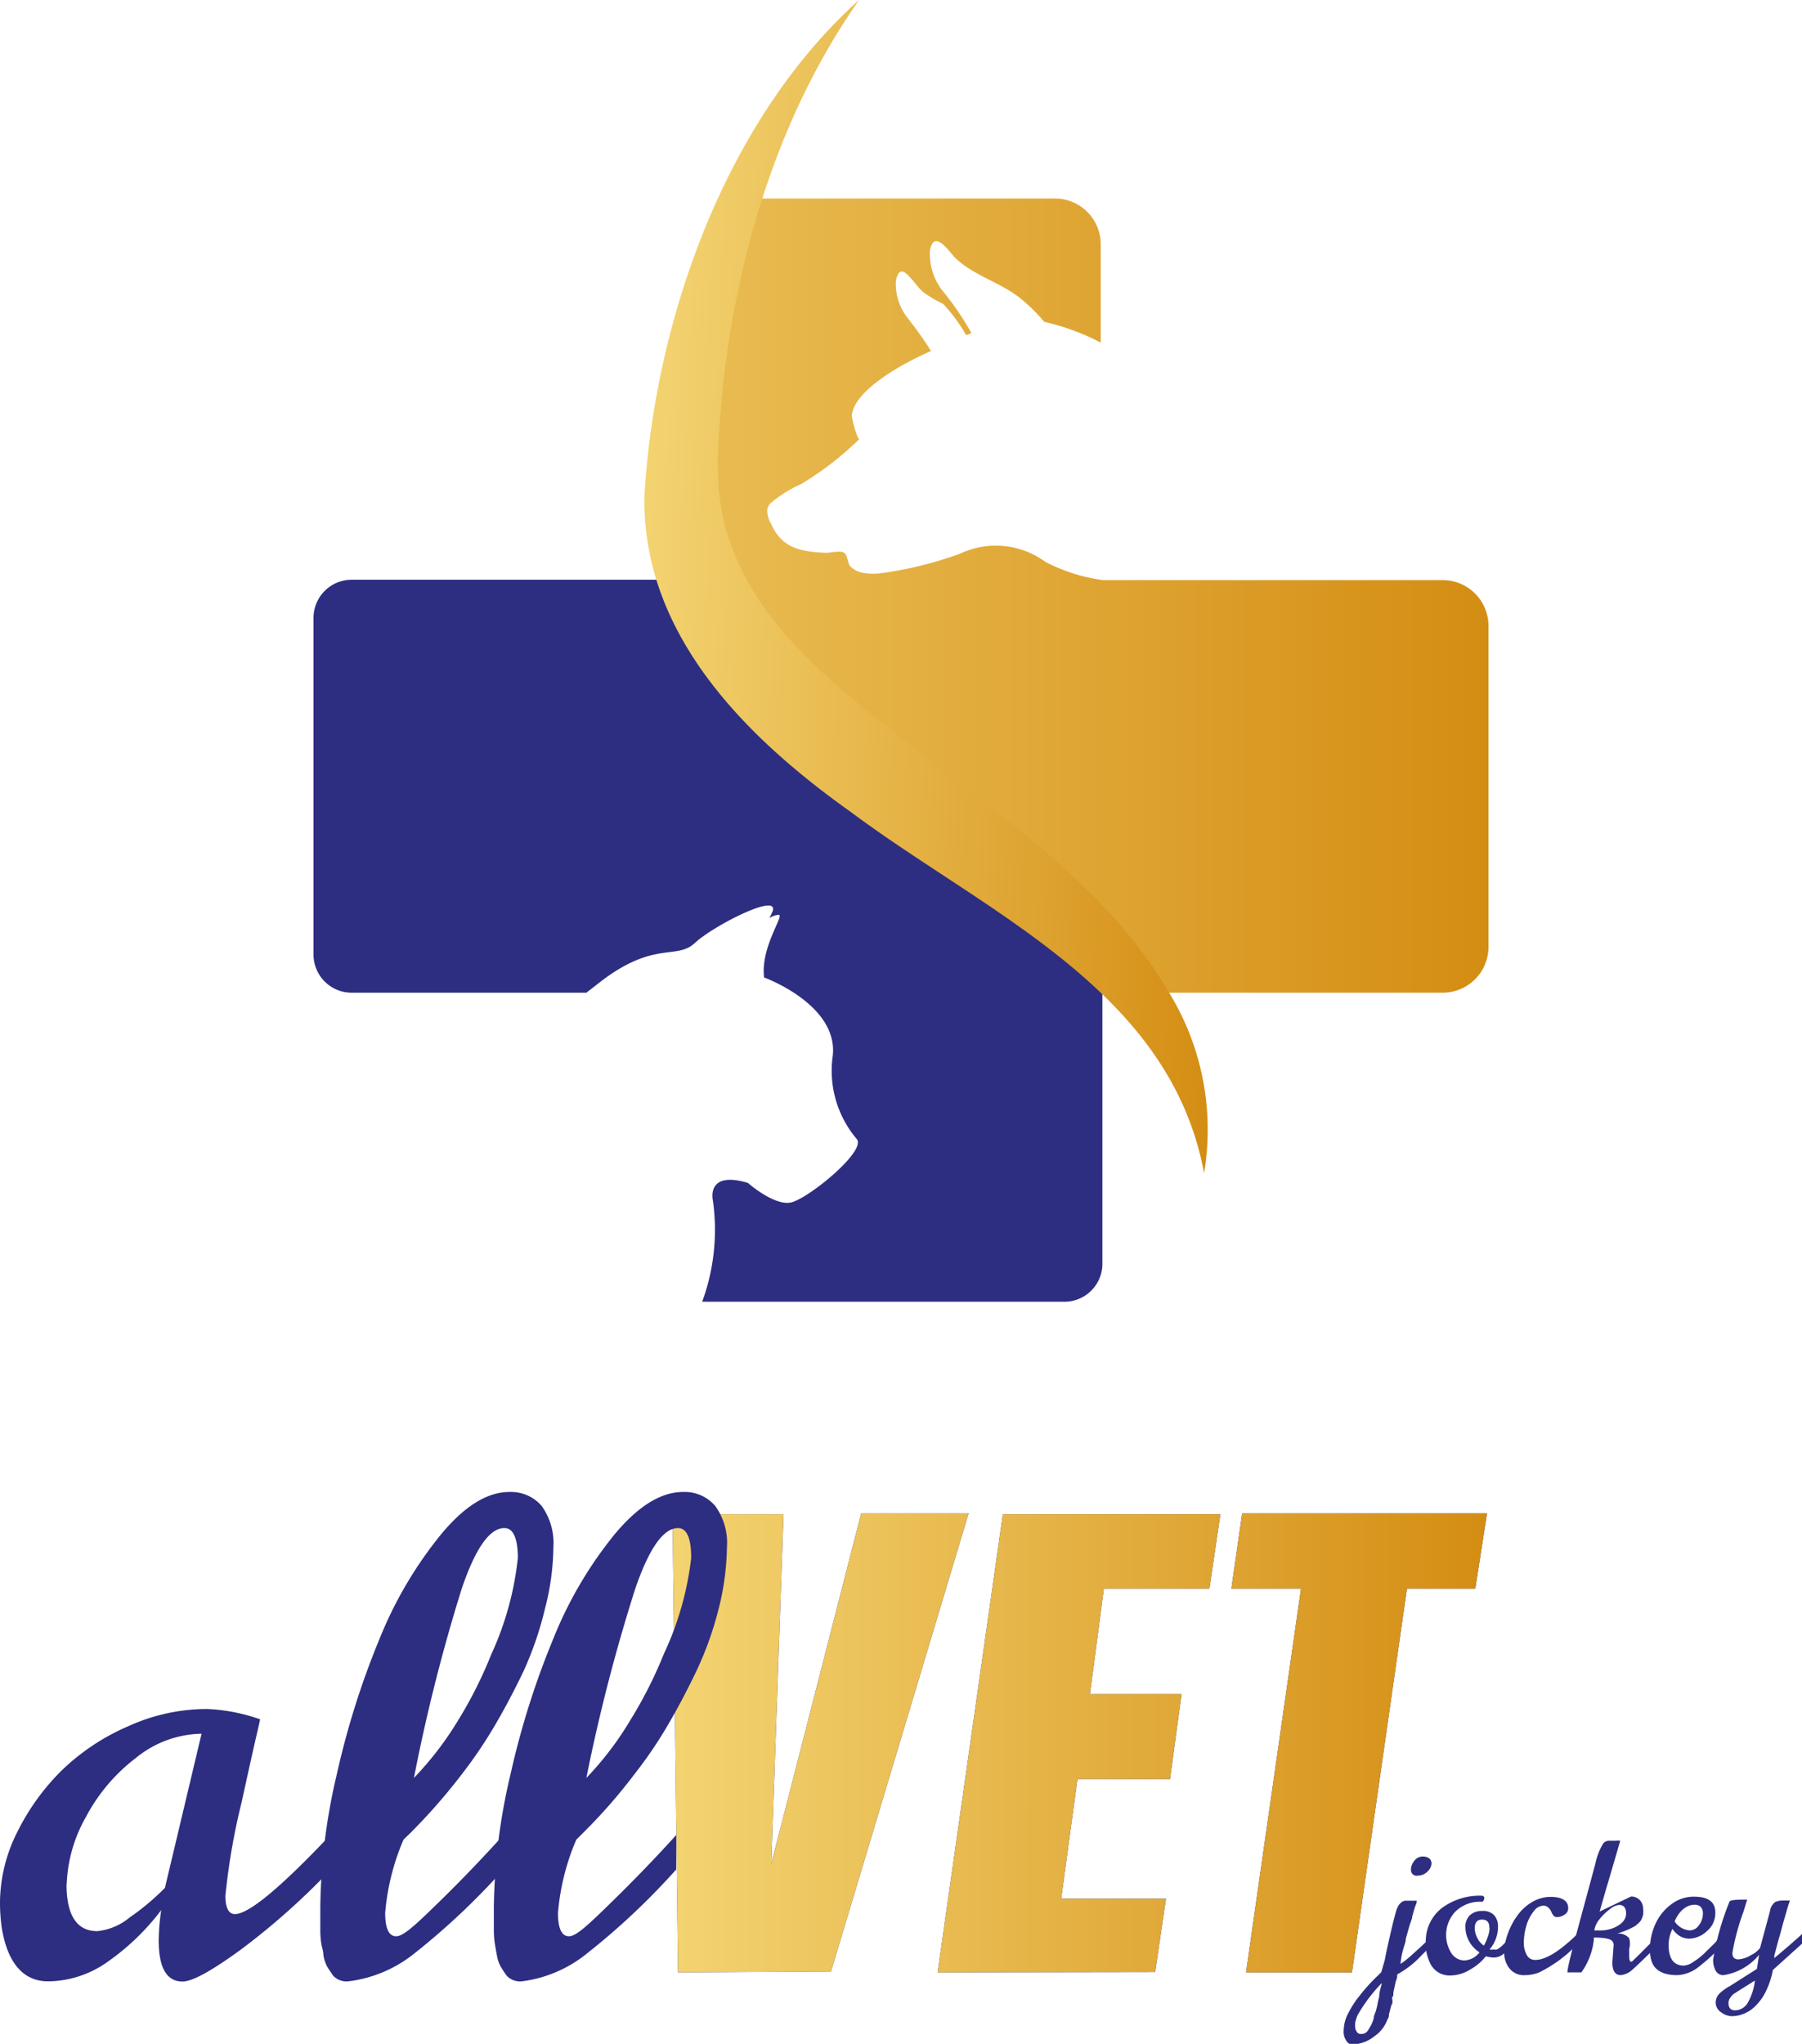
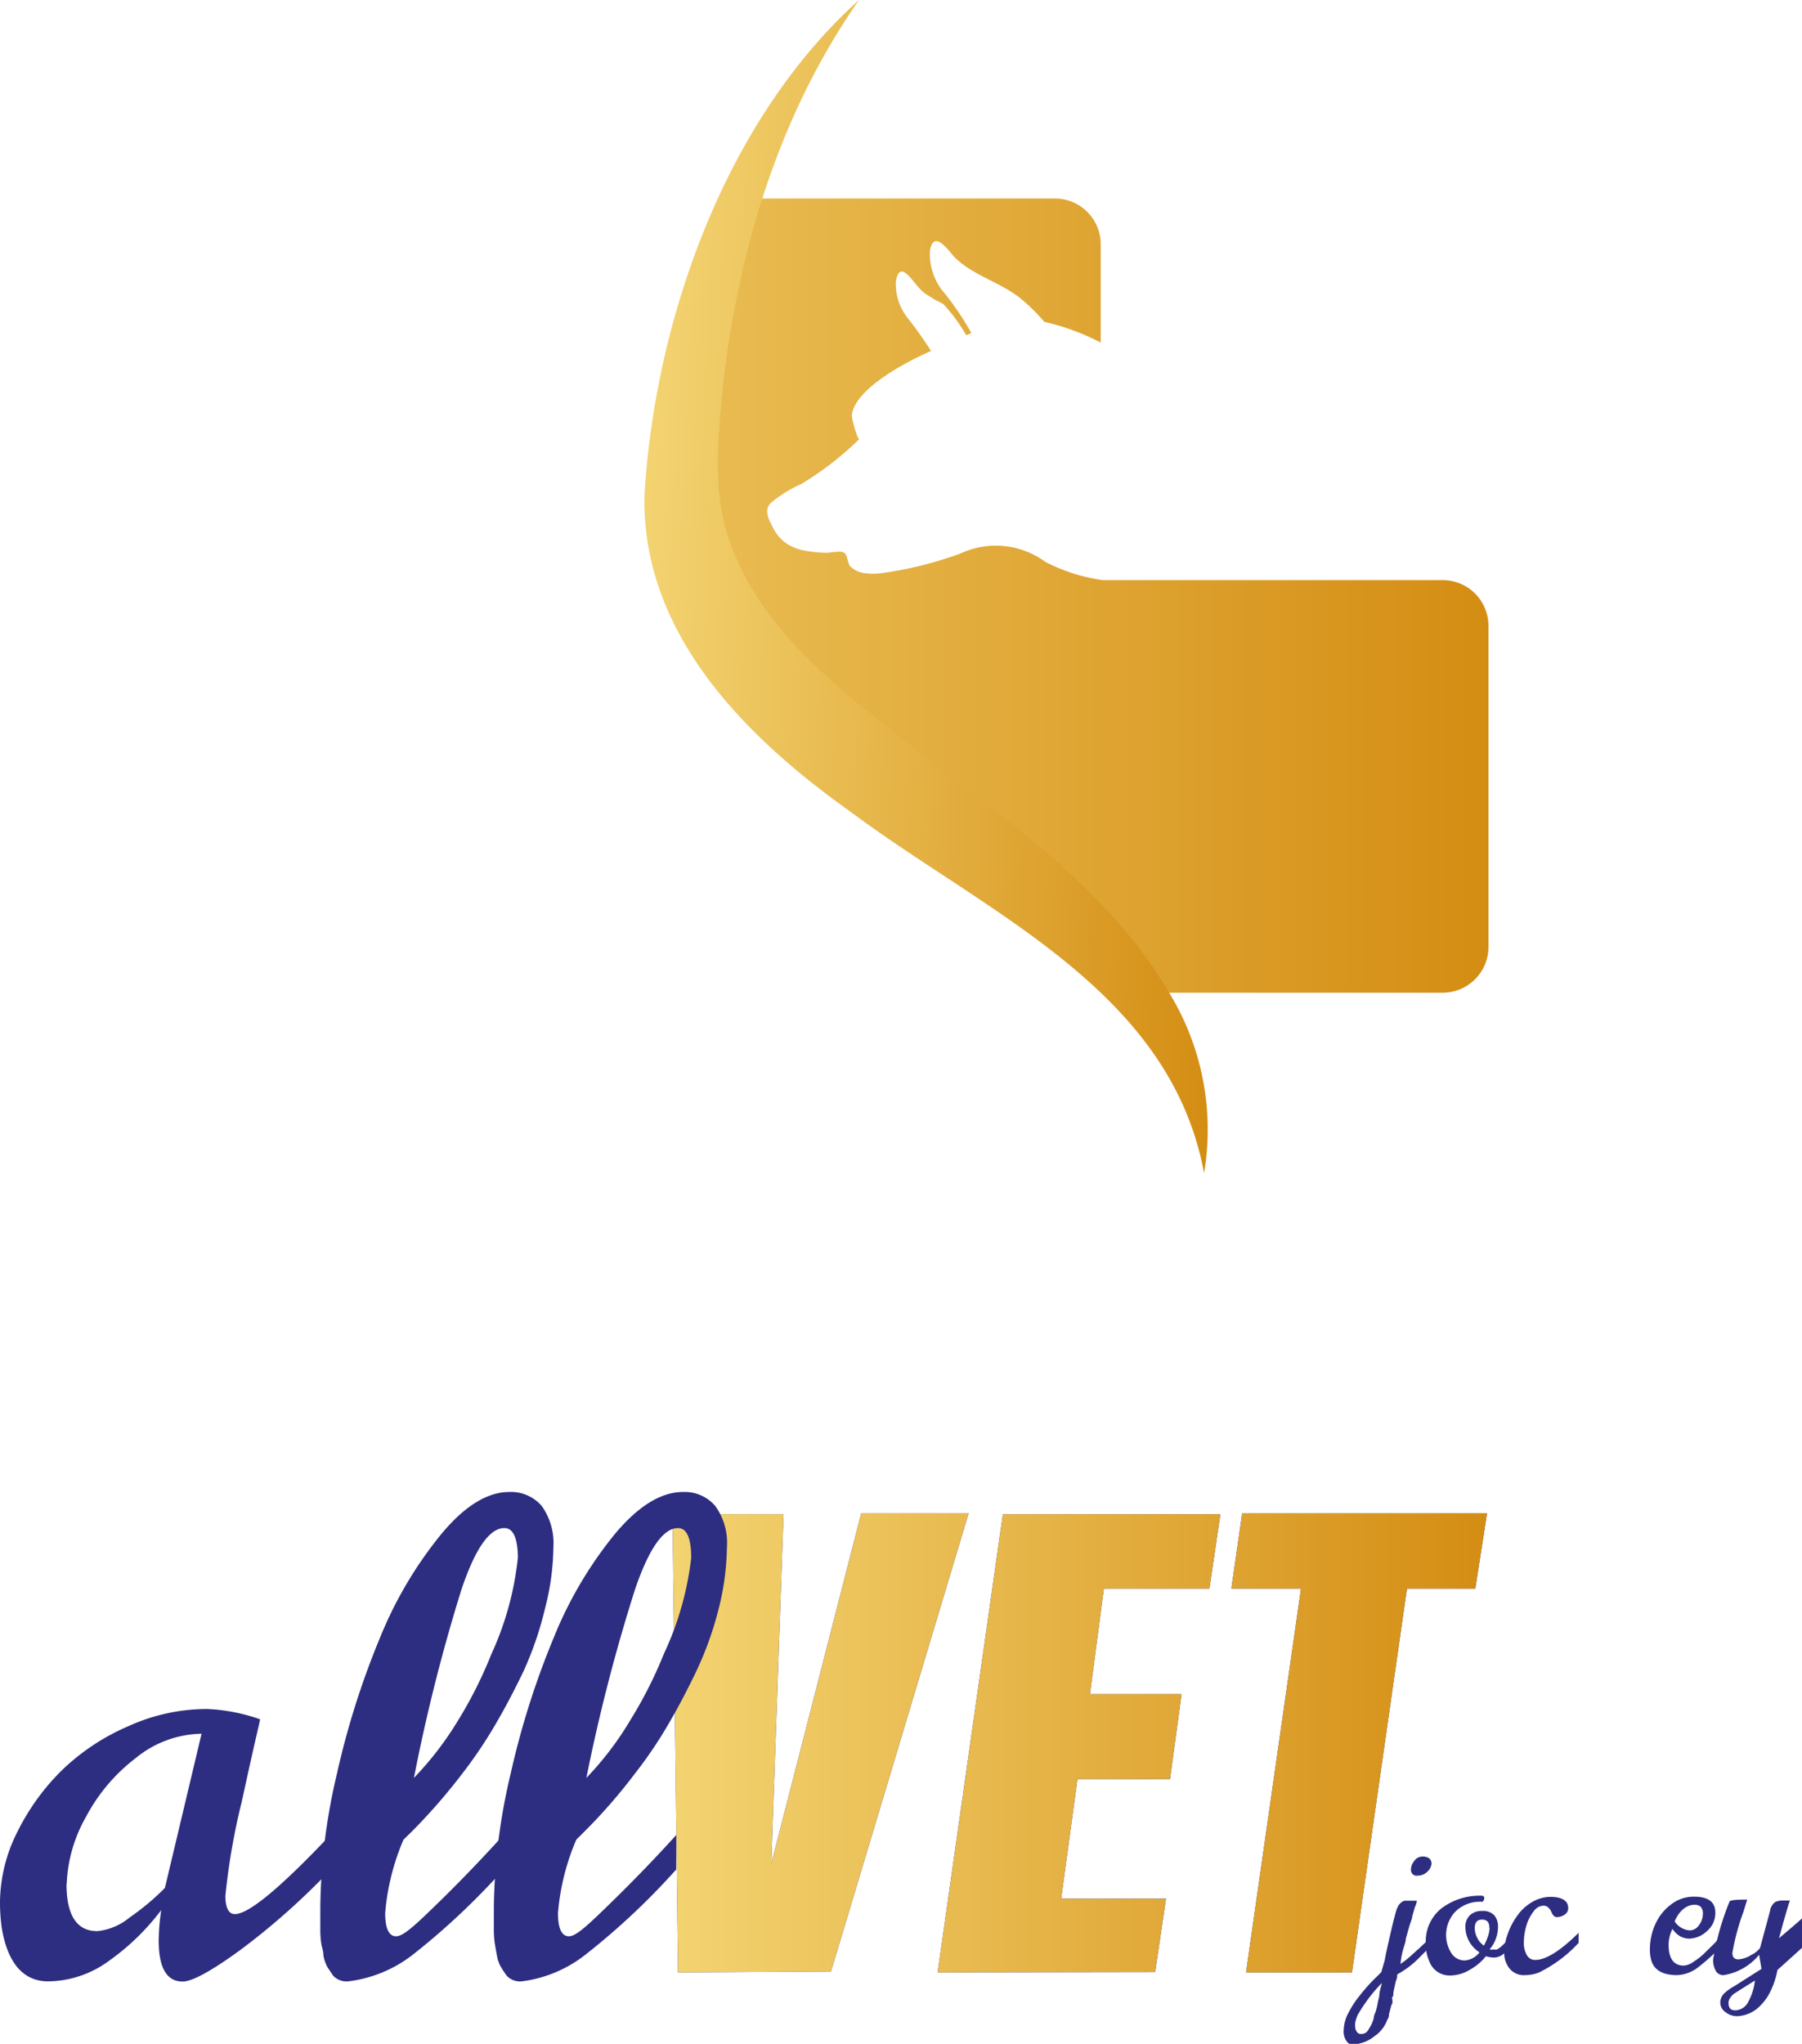
<svg xmlns="http://www.w3.org/2000/svg" xmlns:xlink="http://www.w3.org/1999/xlink" viewBox="0 0 98.34 111.51">
  <defs>
    <style>.cls-1{fill:#2d2e81;}.cls-2{fill:url(#Gradiente_sem_nome_16);}.cls-3{fill:url(#Gradiente_sem_nome_16-4);}.cls-4{fill:url(#Gradiente_sem_nome_16-5);}</style>
    <linearGradient id="Gradiente_sem_nome_16" x1="36.71" y1="95.09" x2="81.15" y2="95.09" gradientUnits="userSpaceOnUse">
      <stop offset="0" stop-color="#f3d371" />
      <stop offset="1" stop-color="#d48d13" />
    </linearGradient>
    <linearGradient id="Gradiente_sem_nome_16-4" x1="17.13" y1="32.5" x2="81.23" y2="32.5" xlink:href="#Gradiente_sem_nome_16" />
    <linearGradient id="Gradiente_sem_nome_16-5" x1="-218.48" y1="-285.29" x2="-186.14" y2="-285.29" gradientTransform="translate(240.05 326.06) rotate(2.65)" xlink:href="#Gradiente_sem_nome_16" />
  </defs>
  <g id="Camada_2" data-name="Camada 2">
    <g id="Camada_1-2" data-name="Camada 1">
      <path class="cls-1" d="M37,107.61l-.3-25h6.06l-.67,19.08h0L47,82.56h5.86l-7.51,25Z" />
      <path class="cls-1" d="M51.17,107.61l3.56-25H66.6L66,86.67H60.24l-.76,5.76h5l-.63,4.63H58.8l-.89,6.53h5.72l-.59,4Z" />
      <path class="cls-1" d="M68,107.61l3-20.94H67.2l.59-4.11H81.15l-.64,4.11H76.78l-3,20.94Z" />
      <path class="cls-2" d="M37,107.61l-.3-25h6.06l-.67,19.08h0L47,82.56h5.86l-7.51,25Z" />
      <path class="cls-2" d="M51.17,107.61l3.56-25H66.6L66,86.67H60.24l-.76,5.76h5l-.63,4.63H58.8l-.89,6.53h5.72l-.59,4Z" />
      <path class="cls-2" d="M68,107.61l3-20.94H67.2l.59-4.11H81.15l-.64,4.11H76.78l-3,20.94Z" />
      <path class="cls-1" d="M2.63,108.1c-1.36,0-2.21-1-2.53-2.89a9.94,9.94,0,0,1-.1-1.46A8.63,8.63,0,0,1,.92,100,12.5,12.5,0,0,1,3.36,96.6,12.07,12.07,0,0,1,7,94.18a10.41,10.41,0,0,1,4.31-.94,10.05,10.05,0,0,1,2.88.56c0,.08-.13.6-.35,1.57s-.43,1.94-.65,2.94a36.44,36.44,0,0,0-.89,5.12c0,.66.18,1,.52,1q1.13,0,5.23-4.34V102a38.45,38.45,0,0,1-4.95,4.4c-1.57,1.14-2.61,1.71-3.14,1.71-.86,0-1.3-.75-1.3-2.24a11.6,11.6,0,0,1,.14-1.66A12.9,12.9,0,0,1,5.92,107,5.69,5.69,0,0,1,2.63,108.1Zm1-5.31c0,1.71.56,2.57,1.68,2.57a3.28,3.28,0,0,0,1.77-.75A13.22,13.22,0,0,0,9,103l2-8.41a5.8,5.8,0,0,0-3.57,1.31,9.79,9.79,0,0,0-2.74,3.23A8,8,0,0,0,3.64,102.79Z" />
      <path class="cls-1" d="M19,108.1a1,1,0,0,1-.82-.31c-.14-.21-.26-.38-.34-.52a2.19,2.19,0,0,1-.19-.58c0-.24-.08-.44-.11-.61a5.19,5.19,0,0,1-.06-.69c0-.3,0-.51,0-.66v-.67a33,33,0,0,1,.91-7.3,44.77,44.77,0,0,1,2.34-7.39,22,22,0,0,1,3.35-5.67q1.91-2.3,3.72-2.3a2.21,2.21,0,0,1,1.76.76,3.48,3.48,0,0,1,.64,2.26,13.82,13.82,0,0,1-.46,3.35,18.45,18.45,0,0,1-1.17,3.41c-.48,1-1,2-1.59,3a24.87,24.87,0,0,1-1.74,2.57,32.2,32.2,0,0,1-2.77,3.18l-.45.44a12.81,12.81,0,0,0-1,4c0,.84.2,1.27.6,1.27s1.07-.63,2.35-1.88,2.44-2.47,3.5-3.64V102a38.59,38.59,0,0,1-4.86,4.58A7.12,7.12,0,0,1,19,108.1Zm8.52-24.73c-.8,0-1.58,1.11-2.33,3.33A96.29,96.29,0,0,0,22.59,97,17.79,17.79,0,0,0,25,93.86a23.33,23.33,0,0,0,1.81-3.6A16.82,16.82,0,0,0,28.26,85C28.26,83.91,28,83.37,27.53,83.37Z" />
      <path class="cls-1" d="M28.47,108.1a1,1,0,0,1-.82-.31c-.15-.21-.26-.38-.34-.52a1.88,1.88,0,0,1-.19-.58c-.05-.24-.08-.44-.11-.61a5.19,5.19,0,0,1-.06-.69c0-.3,0-.51,0-.66v-.67a33,33,0,0,1,.92-7.3,44.77,44.77,0,0,1,2.34-7.39,21.94,21.94,0,0,1,3.34-5.67q1.92-2.3,3.73-2.3a2.19,2.19,0,0,1,1.75.76,3.42,3.42,0,0,1,.64,2.26,14.28,14.28,0,0,1-.45,3.35A18.45,18.45,0,0,1,38,91.18c-.48,1-1,2-1.59,3a23.38,23.38,0,0,1-1.75,2.57,29.72,29.72,0,0,1-2.77,3.18l-.44.44a12.81,12.81,0,0,0-1,4c0,.84.2,1.27.6,1.27s1.06-.63,2.34-1.88,2.45-2.47,3.51-3.64V102a38.54,38.54,0,0,1-4.87,4.58A7.05,7.05,0,0,1,28.47,108.1ZM37,83.37q-1.2,0-2.34,3.33A96.29,96.29,0,0,0,32,97a17.33,17.33,0,0,0,2.41-3.17,23.43,23.43,0,0,0,1.82-3.6A16.82,16.82,0,0,0,37.72,85C37.72,83.91,37.48,83.37,37,83.37Z" />
      <path class="cls-1" d="M75.38,107.6l.19-.66c.07-.4.19-.92.34-1.57s.25-1,.29-1.14a1.62,1.62,0,0,1,.11-.25.64.64,0,0,1,.1-.13l.1-.09.14-.06.13,0,.17,0h.37s0,.13-.1.33l-.15.52c0,.14-.1.33-.17.58l-.18.64c0,.18-.09.37-.14.57a3.93,3.93,0,0,0-.15.81,5.24,5.24,0,0,0,.68-.55c.39-.34.77-.7,1.15-1.09V106l-.72.72a5.13,5.13,0,0,1-1.29,1c0,.08,0,.21-.08.38l-.07.33-.06.27c0,.13,0,.21-.05.25s0,.11,0,.21,0,.18-.06.23a2,2,0,0,1-.06.23,2,2,0,0,1-.07.26c0,.09,0,.19-.08.29a1.88,1.88,0,0,1-.72.93,2,2,0,0,1-1.18.44.36.36,0,0,1-.27-.1.87.87,0,0,1-.22-.68,2.1,2.1,0,0,1,.29-1,5,5,0,0,1,.58-.88,9.59,9.59,0,0,1,1-1.1Zm-1.29,2.34a2.32,2.32,0,0,0-.13.4,1,1,0,0,0,0,.28.4.4,0,0,0,.08.22.24.24,0,0,0,.23.13.49.49,0,0,0,.25-.06.53.53,0,0,0,.17-.19l.15-.26a2.65,2.65,0,0,0,.13-.35c0-.15.08-.28.11-.38s.07-.25.1-.42.07-.3.09-.4c0-.26.1-.5.14-.72A8.7,8.7,0,0,0,74.09,109.94Zm3.29-7.61A.31.31,0,0,1,77,102a.75.75,0,0,1,.18-.47.55.55,0,0,1,.44-.24.64.64,0,0,1,.38.1.38.38,0,0,1,.12.3.66.66,0,0,1-.23.43A.73.73,0,0,1,77.38,102.33Z" />
      <path class="cls-1" d="M81,103.54a.23.23,0,0,1-.11.22,1.9,1.9,0,0,0-1.49.56,1.86,1.86,0,0,0-.19,2.25.86.86,0,0,0,.71.39,1.11,1.11,0,0,0,.82-.44,1.75,1.75,0,0,1-.57-.61,1.7,1.7,0,0,1-.2-.77.86.86,0,0,1,.24-.64.92.92,0,0,1,.68-.24.83.83,0,0,1,.66.24.92.92,0,0,1,.2.59,1.91,1.91,0,0,1-.46,1.27.48.48,0,0,0,.21,0,.43.43,0,0,0,.19,0,1.08,1.08,0,0,0,.22-.15,2,2,0,0,0,.21-.2,3.6,3.6,0,0,0,.28-.28l.3-.3V106a6.35,6.35,0,0,1-.67.62.85.85,0,0,1-.49.18,1.57,1.57,0,0,1-.45-.07,3,3,0,0,1-.9.75,2.09,2.09,0,0,1-1.07.3A1.17,1.17,0,0,1,78,107a2.21,2.21,0,0,1-.19-1,2.29,2.29,0,0,1,.85-1.88,3.45,3.45,0,0,1,2.25-.69C81,103.48,81,103.5,81,103.54Zm.28,1.64c0-.3-.13-.45-.4-.45s-.4.16-.4.48a1.19,1.19,0,0,0,.14.52,1.06,1.06,0,0,0,.36.42,2.46,2.46,0,0,0,.2-.45A1.49,1.49,0,0,0,81.29,105.18Z" />
      <path class="cls-1" d="M83.23,107.76a1,1,0,0,1-.85-.36,1.35,1.35,0,0,1-.29-.88,2.94,2.94,0,0,1,.19-1,3.77,3.77,0,0,1,.52-1,2.58,2.58,0,0,1,.8-.74,2,2,0,0,1,1-.29c.47,0,.77.11.91.33a.57.57,0,0,1,.07.31.4.4,0,0,1-.18.32.73.73,0,0,1-.47.14c-.1,0-.2-.1-.28-.31a.65.65,0,0,0-.16-.21.37.37,0,0,0-.26-.1.69.69,0,0,0-.54.32,2.23,2.23,0,0,0-.39.77,3.23,3.23,0,0,0-.14.9,1.32,1.32,0,0,0,.16.7.5.5,0,0,0,.47.27c.57,0,1.36-.49,2.36-1.48V106A7.33,7.33,0,0,1,84,107.61,2.08,2.08,0,0,1,83.23,107.76Z" />
-       <path class="cls-1" d="M88.91,106.32v.37q0,.33.09.33a.06.06,0,0,0,.06,0l.23-.22c.13-.13.27-.26.41-.41.44-.44.75-.74.91-.91V106c-.79.77-1.29,1.26-1.5,1.44a1.11,1.11,0,0,1-.66.32c-.31,0-.46-.24-.46-.7l.07-.94a.31.31,0,0,0-.08-.22c-.11-.13-.45-.19-1-.19l0,.13a3.76,3.76,0,0,1-.68,1.77h-.76c0-.35.43-1.88,1.16-4.58l.36-1.34a3.46,3.46,0,0,1,.43-1.11.4.4,0,0,1,.31-.15h.38a.69.69,0,0,1,.24,0c-.13.45-.35,1.21-.66,2.26s-.46,1.59-.46,1.6l1.71-.82a.64.64,0,0,1,.48.2.66.66,0,0,1,.18.44,1.73,1.73,0,0,1,0,.37,2.07,2.07,0,0,1-.09.24.63.63,0,0,1-.17.21,2,2,0,0,1-.19.16l-.27.14a5.39,5.39,0,0,1-.53.21l-.18.06,0,0a.74.74,0,0,1,.67.25A1,1,0,0,1,88.91,106.32Zm-1.92-1h.33a1.8,1.8,0,0,0,.79-.16c.42-.19.63-.45.63-.76s-.13-.47-.38-.47a.94.94,0,0,0-.49.22,3.05,3.05,0,0,0-.58.56A1.27,1.27,0,0,0,87,105.36Z" />
      <path class="cls-1" d="M94.1,105.46V106a10,10,0,0,1-1.4,1.31,2,2,0,0,1-1.17.45c-.74,0-1.21-.24-1.39-.73a2,2,0,0,1-.1-.69,3.29,3.29,0,0,1,.3-1.37,2.73,2.73,0,0,1,.86-1.07,2,2,0,0,1,1.25-.42c.78,0,1.16.29,1.16.87a1.27,1.27,0,0,1-.45,1,1.46,1.46,0,0,1-1,.42,1.08,1.08,0,0,1-.47-.13,1.33,1.33,0,0,1-.42-.4,2,2,0,0,0-.21.86c0,.76.28,1.14.83,1.14a1,1,0,0,0,.53-.21,3.59,3.59,0,0,0,.56-.43l.62-.61C93.83,105.71,94,105.54,94.1,105.46Zm-2.71-.63a1.08,1.08,0,0,0,.83.49.62.62,0,0,0,.5-.29,1,1,0,0,0,.21-.59.54.54,0,0,0-.12-.41.49.49,0,0,0-.33-.11.92.92,0,0,0-.41.1,1.2,1.2,0,0,0-.33.25A1.83,1.83,0,0,0,91.39,104.83Z" />
-       <path class="cls-1" d="M96,106.65a3.15,3.15,0,0,1-1.93,1.11.46.46,0,0,1-.44-.24,1.22,1.22,0,0,1-.14-.61,14.49,14.49,0,0,1,.89-3.15c0-.08.28-.12.8-.12h.17s-.07.22-.2.65a12.58,12.58,0,0,0-.61,2.26c0,.23.11.35.33.35a1.49,1.49,0,0,0,.7-.24,1.33,1.33,0,0,0,.48-.38l.54-2a.75.75,0,0,1,.29-.51,1.05,1.05,0,0,1,.46-.08h.34c-.08.22-.18.57-.32,1.06s-.22.83-.28,1l-.25.94,0,.14c.75-.63,1.27-1.08,1.56-1.36V106l-1.64,1.48v0a4.46,4.46,0,0,1-.36,1.12,2.81,2.81,0,0,1-.55.8,1.86,1.86,0,0,1-1.28.6,1,1,0,0,1-.63-.21.64.64,0,0,1-.3-.52.72.72,0,0,1,.2-.5,2.63,2.63,0,0,1,.57-.41l1.48-.94Zm-.22,1.4-.91.57-.26.17a1,1,0,0,0-.19.21.49.49,0,0,0-.09.28c0,.27.12.4.36.4a.81.81,0,0,0,.71-.45A3.09,3.09,0,0,0,95.77,108.05Z" />
+       <path class="cls-1" d="M96,106.65a3.15,3.15,0,0,1-1.93,1.11.46.46,0,0,1-.44-.24,1.22,1.22,0,0,1-.14-.61,14.49,14.49,0,0,1,.89-3.15c0-.08.28-.12.8-.12h.17s-.07.22-.2.65a12.58,12.58,0,0,0-.61,2.26c0,.23.11.35.33.35a1.49,1.49,0,0,0,.7-.24,1.33,1.33,0,0,0,.48-.38l.54-2a.75.75,0,0,1,.29-.51,1.05,1.05,0,0,1,.46-.08h.34c-.08.22-.18.57-.32,1.06s-.22.83-.28,1c.75-.63,1.27-1.08,1.56-1.36V106l-1.64,1.48v0a4.46,4.46,0,0,1-.36,1.12,2.81,2.81,0,0,1-.55.8,1.86,1.86,0,0,1-1.28.6,1,1,0,0,1-.63-.21.64.64,0,0,1-.3-.52.72.72,0,0,1,.2-.5,2.63,2.63,0,0,1,.57-.41l1.48-.94Zm-.22,1.4-.91.57-.26.17a1,1,0,0,0-.19.21.49.49,0,0,0-.09.28c0,.27.12.4.36.4a.81.81,0,0,0,.71-.45A3.09,3.09,0,0,0,95.77,108.05Z" />
      <path class="cls-3" d="M78.74,31.65H60.18a9.59,9.59,0,0,1-3.14-1,4.57,4.57,0,0,0-4.63-.45,20.64,20.64,0,0,1-4.23,1.06,3.43,3.43,0,0,1-1.06,0,1.36,1.36,0,0,1-.71-.35c-.17-.19-.14-.61-.34-.75s-.72,0-1,0c-1.37-.06-2.43-.25-3-1.61a1.35,1.35,0,0,1-.2-.74.8.8,0,0,1,.16-.34,7.06,7.06,0,0,1,1.71-1.07,17.13,17.13,0,0,0,3.16-2.45c-.09.1-.44-1.13-.41-1.32.17-1.38,2.82-2.83,4.32-3.48a21.53,21.53,0,0,0-1.34-1.88,3,3,0,0,1-.58-1.94c.26-1.33,1,.28,1.58.67a7.17,7.17,0,0,0,1,.58l0,0a9.12,9.12,0,0,1,1.26,1.71l.28-.12a15.61,15.61,0,0,0-1.64-2.39,3.29,3.29,0,0,1-.62-2.12c.22-1.16,1,0,1.34.37,1,1,2.47,1.35,3.59,2.24a10,10,0,0,1,1.31,1.29,12.82,12.82,0,0,1,3.08,1.13V13.32a2.5,2.5,0,0,0-2.49-2.49H41.08a6.67,6.67,0,0,0-.35.71c-.44,1.09-.76,2.27-1.17,3.38a20.38,20.38,0,0,0-1.13,6.33c0,1.18-.07,2.36-.21,3.54-.12,1-.4,1.95-.57,2.93-.38,2.21.53,4.16,1.64,6a19.21,19.21,0,0,0,4.07,4.51,115.12,115.12,0,0,0,10,7.27A71.65,71.65,0,0,1,63,53.69a.84.84,0,0,1,.25.47H78.74a2.5,2.5,0,0,0,2.49-2.49V34.14A2.5,2.5,0,0,0,78.74,31.65Z" />
-       <path class="cls-1" d="M55.86,49a64.08,64.08,0,0,0-7.76-6.5c-2.46-1.62-5.13-3-7-5.32-2-2.56-3-6-4-9q-.28-.87-.6-1.71v5.16H19.19a2.08,2.08,0,0,0-2.08,2.08V52.09a2.08,2.08,0,0,0,2.08,2.07H32l.93-.72c2.85-2.11,4-1.06,5-2s4.86-2.91,4.18-1.6l-.12.25a1.09,1.09,0,0,1,.5-.18c.35,0-1,1.76-.79,3.42.51.19,4,1.64,3.75,4.24a5.76,5.76,0,0,0,1.31,4.58c.53.66-2.7,3.29-3.62,3.46s-2.32-1.07-2.32-1.07c-2.29-.69-1.92.93-1.92.93a11.38,11.38,0,0,1-.58,5.55H58.09A2.07,2.07,0,0,0,60.16,69V54.16h1.07C59.39,52.52,57.68,50.72,55.86,49Z" />
      <path class="cls-4" d="M46.88,0c-4.35,6.21-6.61,13.69-7.44,21.15-.23,2.56-.54,5.25.18,7.73,1.48,5.08,5.6,8.25,9.73,11.52,5.09,4,11,7.91,14.41,13.69A14.3,14.3,0,0,1,65.71,64C63.85,54,53.84,49.83,46.43,44.3,40.7,40.23,35,34.58,35.17,27c.58-9.62,4.44-20.47,11.71-27Z" />
    </g>
  </g>
</svg>